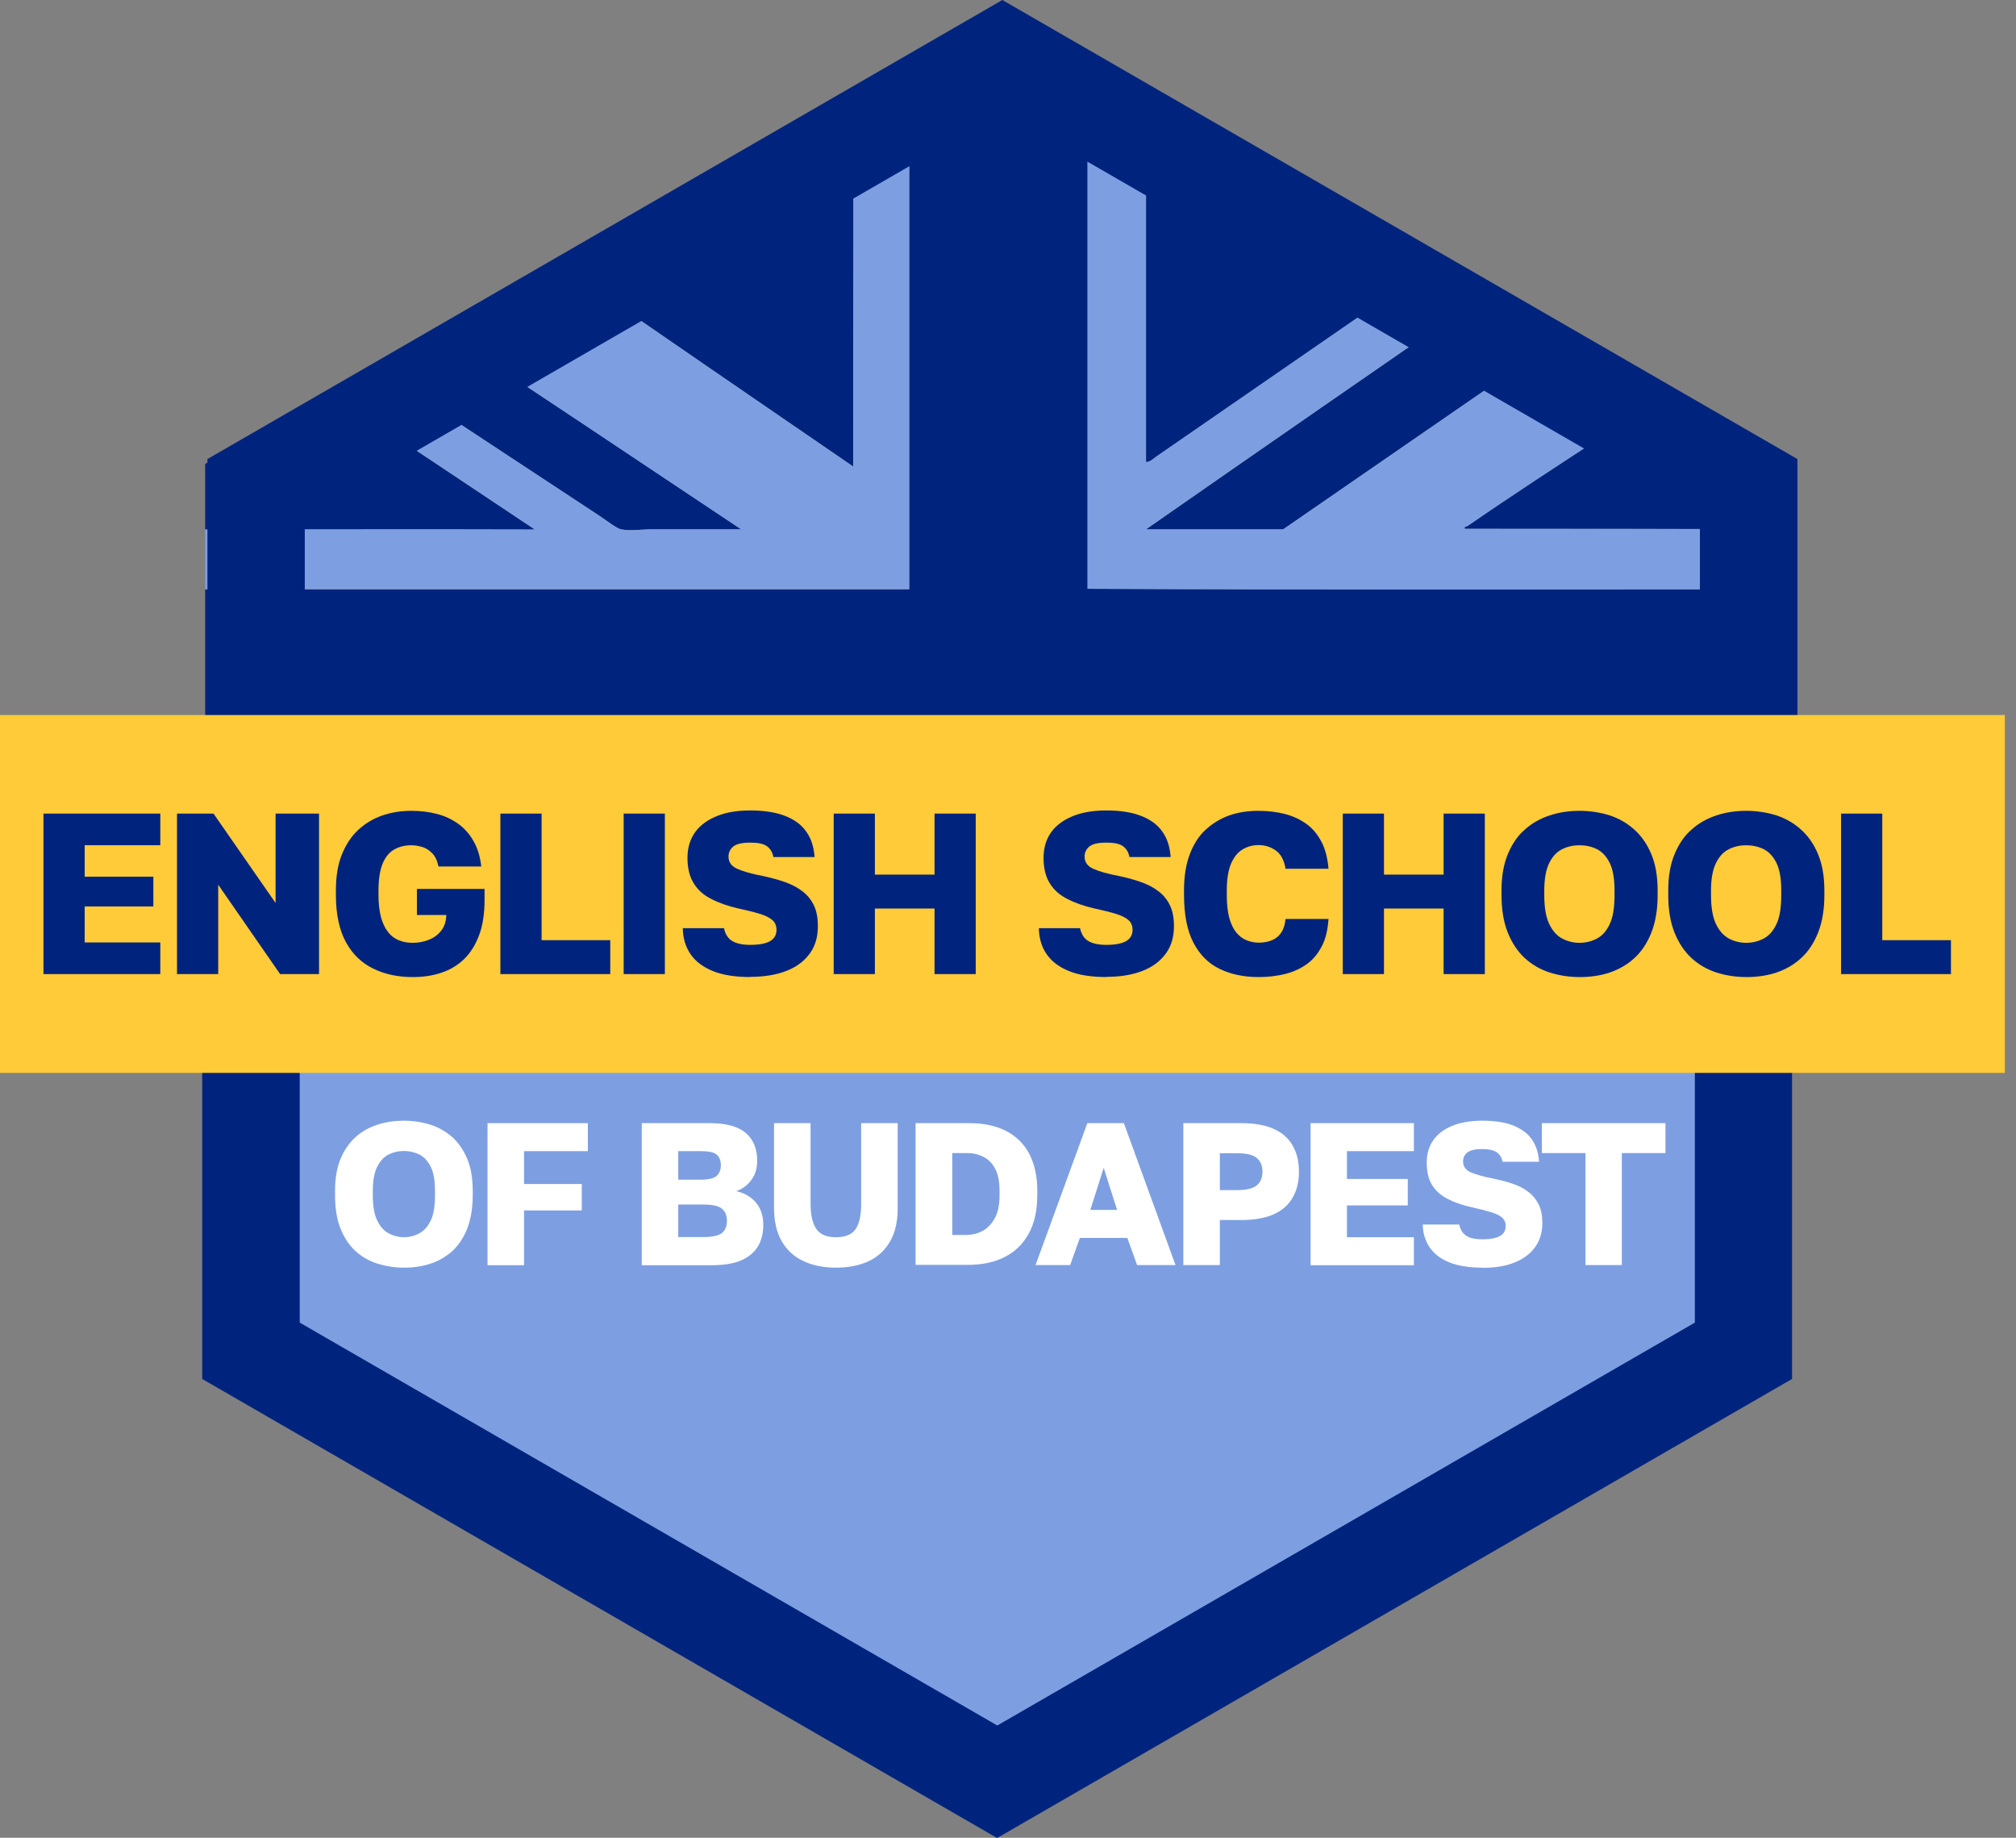
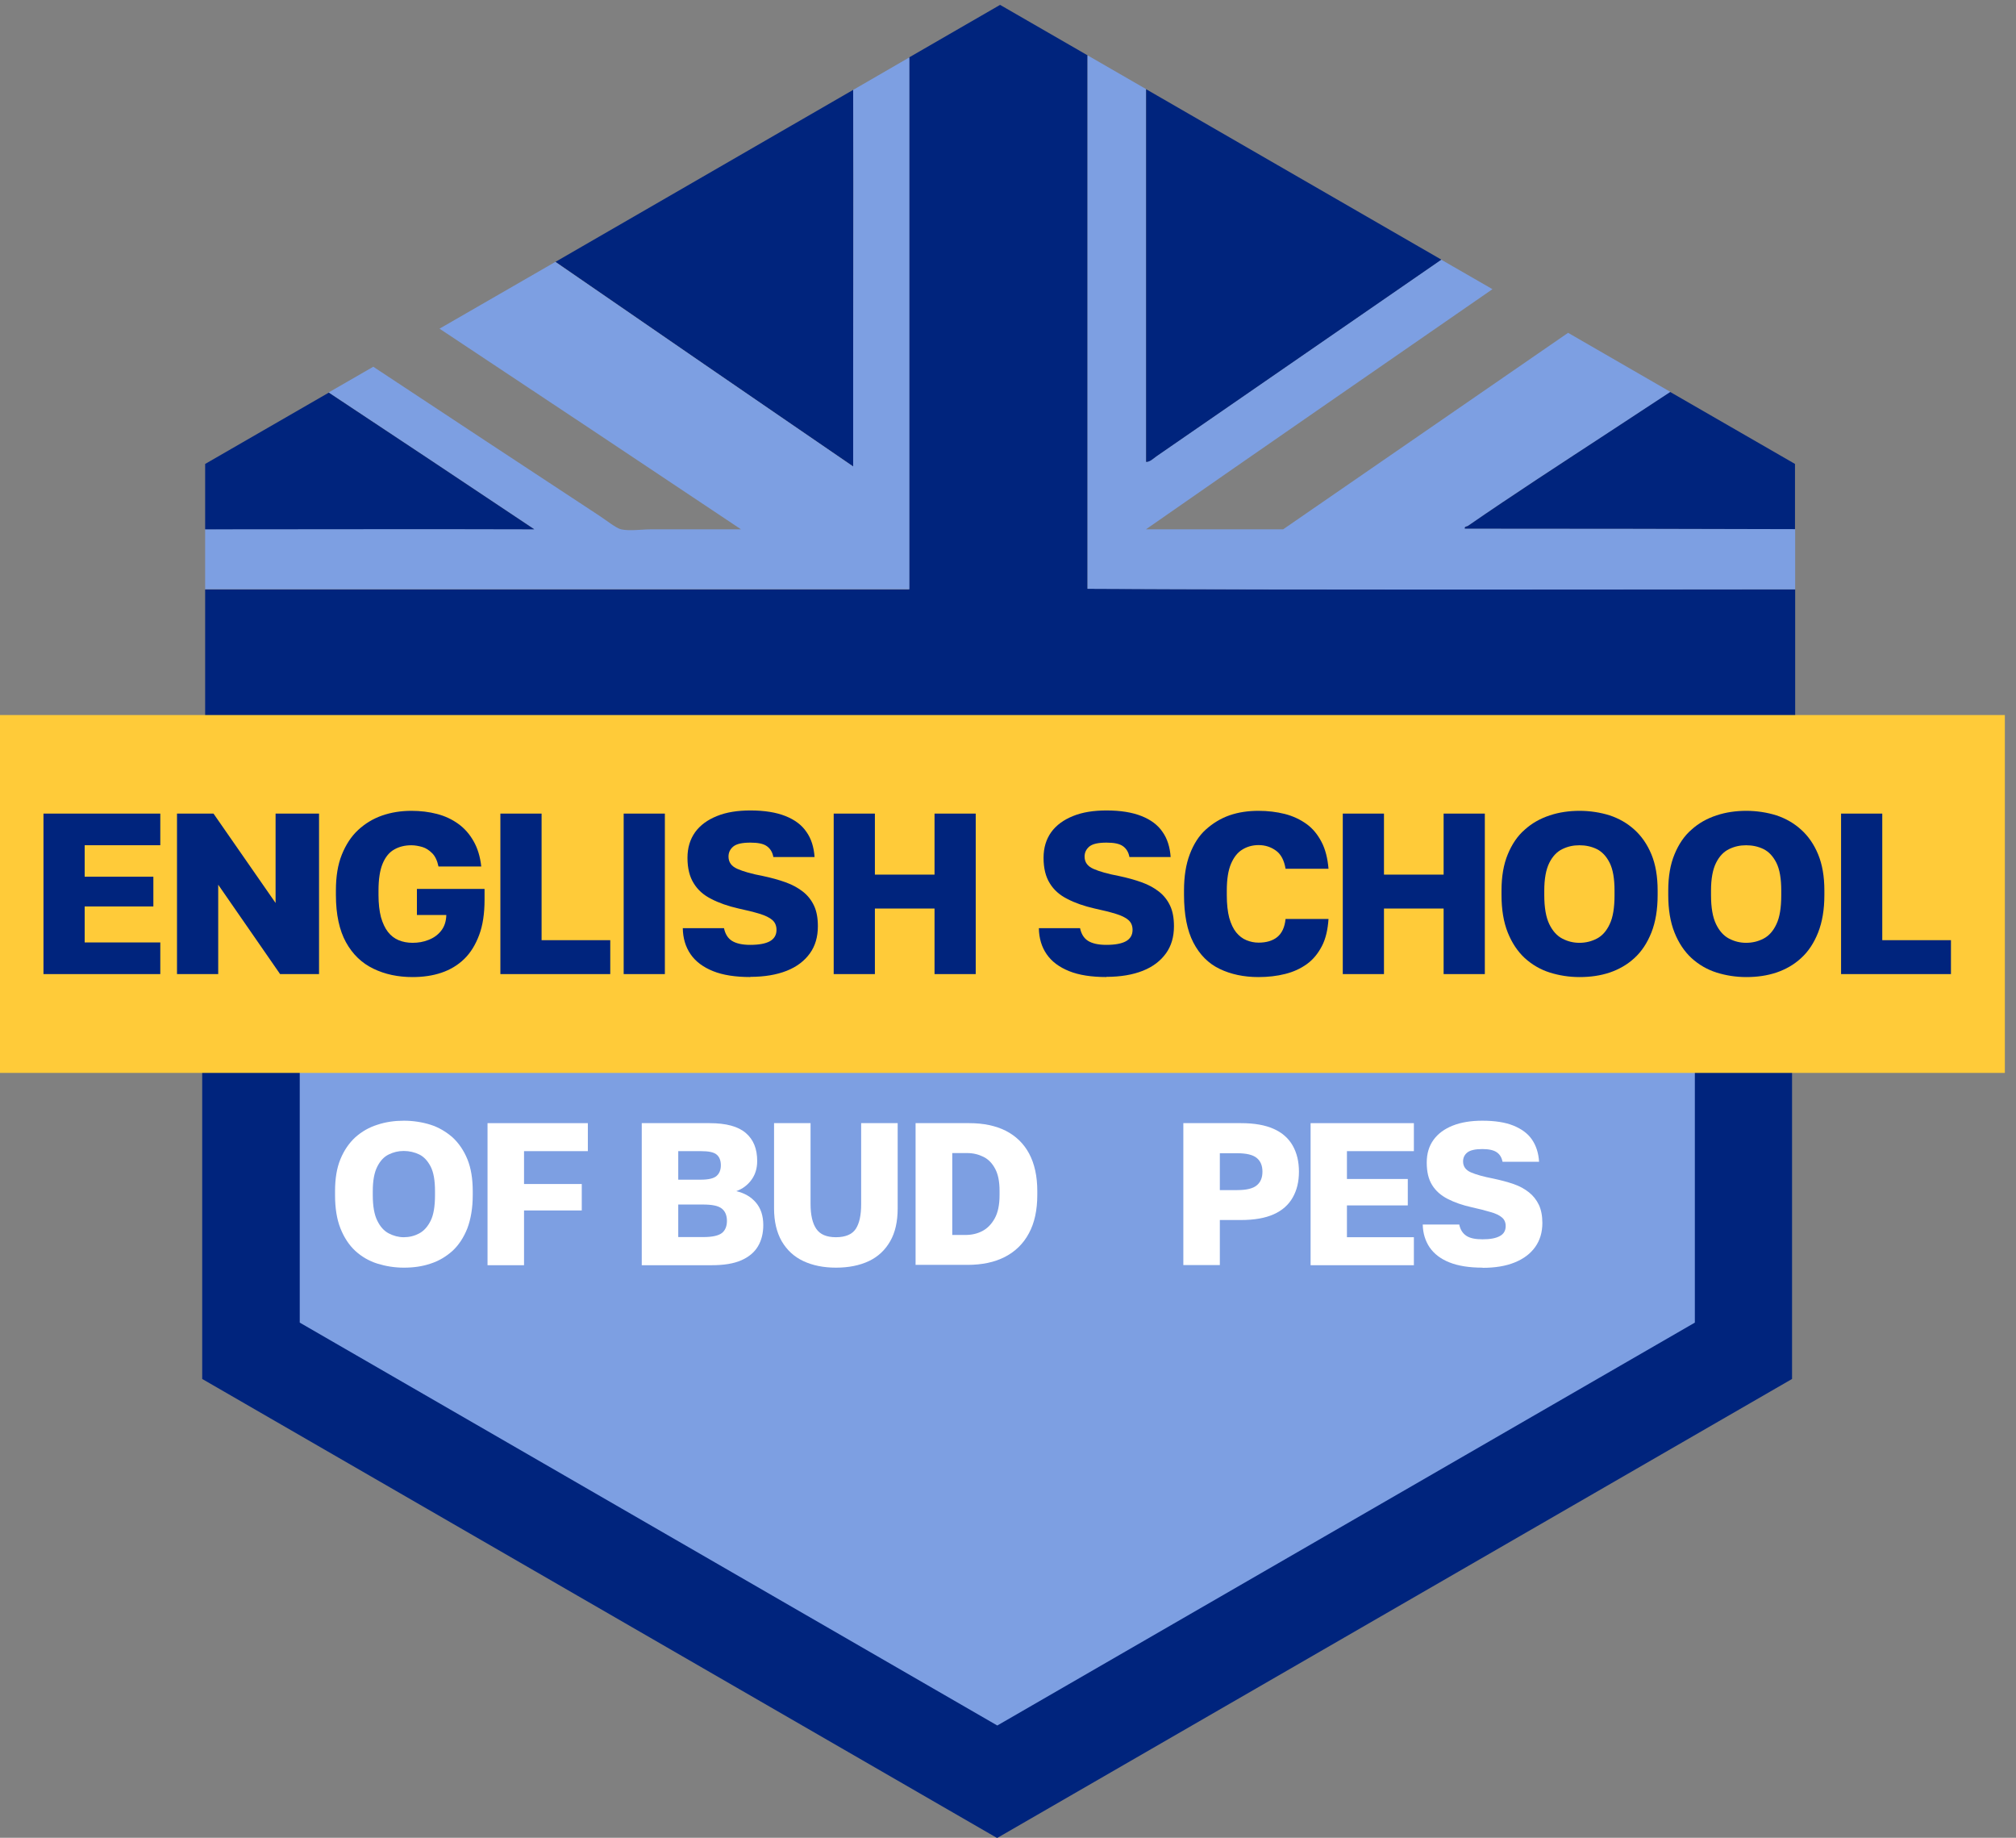
<svg xmlns="http://www.w3.org/2000/svg" width="113" height="103" viewBox="0 0 113 103" fill="none">
  <rect x="0" y="0" width="113" height="103" fill="#808080" stroke="none" />
  <g clip-path="url(#clip0_2004_1149)">
    <path d="M14.063 75.703V52.83H97.728V75.703L55.9 99.852L14.063 75.703Z" fill="#7D9FE2" />
    <path d="M94.999 55.561V74.126L55.9 96.706L16.801 74.126V55.561H95.009M100.456 50.103H11.334V77.284L55.89 103.012L100.447 77.284V50.103H100.456Z" fill="#00247D" />
    <path d="M22.639 71.046C22.122 71.046 21.635 70.968 21.158 70.821C20.69 70.675 20.271 70.431 19.92 70.11C19.569 69.788 19.287 69.359 19.082 68.843C18.877 68.326 18.78 67.703 18.78 66.982V66.757C18.78 66.056 18.877 65.461 19.082 64.964C19.287 64.467 19.569 64.058 19.92 63.736C20.281 63.415 20.69 63.181 21.158 63.035C21.625 62.879 22.122 62.81 22.639 62.81C23.155 62.81 23.662 62.889 24.13 63.035C24.588 63.181 24.997 63.425 25.358 63.736C25.709 64.058 25.991 64.467 26.196 64.964C26.401 65.461 26.498 66.066 26.498 66.757V66.982C26.498 67.703 26.391 68.317 26.196 68.843C25.991 69.359 25.709 69.788 25.358 70.11C24.997 70.431 24.588 70.675 24.13 70.821C23.672 70.977 23.175 71.046 22.639 71.046ZM22.629 69.34C22.941 69.34 23.224 69.272 23.497 69.126C23.76 68.989 23.974 68.746 24.14 68.414C24.305 68.083 24.383 67.596 24.383 66.982V66.757C24.383 66.163 24.305 65.705 24.14 65.383C23.974 65.062 23.76 64.828 23.497 64.701C23.233 64.575 22.941 64.506 22.629 64.506C22.317 64.506 22.054 64.575 21.791 64.701C21.528 64.828 21.314 65.052 21.148 65.383C20.982 65.705 20.895 66.163 20.895 66.757V66.982C20.895 67.605 20.982 68.083 21.148 68.414C21.314 68.755 21.528 68.989 21.791 69.126C22.054 69.262 22.337 69.34 22.629 69.34Z" fill="white" />
    <path d="M27.327 70.9V62.947H32.95V64.516H29.373V66.358H32.609V67.84H29.373V70.909H27.327V70.9Z" fill="white" />
    <path d="M35.971 70.9V62.947H39.771C40.707 62.947 41.379 63.132 41.808 63.503C42.237 63.873 42.442 64.39 42.442 65.072C42.442 65.481 42.334 65.832 42.12 66.124C41.906 66.417 41.623 66.631 41.272 66.758C41.73 66.865 42.101 67.079 42.373 67.401C42.646 67.723 42.783 68.142 42.783 68.658C42.783 69.116 42.685 69.516 42.481 69.857C42.276 70.198 41.964 70.451 41.545 70.636C41.116 70.822 40.571 70.909 39.888 70.909H35.971V70.9ZM38.017 66.115H39.274C39.713 66.115 40.015 66.046 40.171 65.9C40.327 65.764 40.405 65.559 40.405 65.306C40.405 65.052 40.327 64.838 40.171 64.711C40.015 64.575 39.723 64.516 39.294 64.516H38.017V66.115ZM38.017 69.331H39.44C39.927 69.331 40.269 69.253 40.463 69.106C40.648 68.96 40.746 68.726 40.746 68.424C40.746 68.122 40.648 67.879 40.454 67.732C40.259 67.576 39.908 67.508 39.401 67.508H38.017V69.34V69.331Z" fill="white" />
    <path d="M46.856 71.046C46.154 71.046 45.541 70.919 45.024 70.675C44.507 70.432 44.108 70.061 43.816 69.564C43.533 69.067 43.387 68.454 43.387 67.723V62.947H45.433V67.479C45.433 68.093 45.541 68.561 45.755 68.873C45.969 69.184 46.33 69.34 46.856 69.34C47.382 69.34 47.762 69.184 47.967 68.873C48.172 68.561 48.269 68.103 48.269 67.489V62.947H50.316V67.723C50.316 68.454 50.179 69.077 49.897 69.564C49.614 70.061 49.215 70.432 48.708 70.675C48.191 70.919 47.577 71.046 46.856 71.046Z" fill="white" />
    <path d="M51.32 70.9V62.947H54.331C55.13 62.947 55.812 63.093 56.378 63.376C56.943 63.668 57.382 64.088 57.684 64.653C57.986 65.218 58.142 65.92 58.142 66.748V66.972C58.142 67.82 57.986 68.541 57.674 69.116C57.362 69.701 56.914 70.139 56.329 70.442C55.744 70.744 55.043 70.89 54.224 70.89H51.33L51.32 70.9ZM53.366 69.214H54.107C54.458 69.214 54.77 69.145 55.052 68.999C55.335 68.853 55.569 68.619 55.754 68.288C55.939 67.956 56.027 67.518 56.027 66.972V66.748C56.027 66.231 55.949 65.822 55.783 65.51C55.618 65.198 55.403 64.974 55.13 64.838C54.857 64.701 54.555 64.624 54.224 64.624H53.376V69.214H53.366Z" fill="white" />
-     <path d="M58.044 70.9L60.948 62.947H62.995L65.889 70.9H63.735L63.19 69.379H60.529L59.983 70.9H58.044ZM61.114 67.81H62.615L61.864 65.452L61.114 67.81Z" fill="white" />
    <path d="M66.328 70.9V62.947H69.563C70.304 62.947 70.918 63.054 71.395 63.269C71.873 63.483 72.224 63.795 72.457 64.204C72.691 64.614 72.808 65.101 72.808 65.666C72.808 66.231 72.691 66.709 72.457 67.118C72.224 67.528 71.873 67.84 71.395 68.054C70.918 68.268 70.304 68.376 69.563 68.376H68.374V70.9H66.328ZM68.374 66.699H69.339C69.865 66.699 70.226 66.612 70.44 66.436C70.655 66.261 70.762 66.007 70.762 65.666C70.762 65.325 70.655 65.072 70.44 64.896C70.226 64.721 69.865 64.633 69.339 64.633H68.374V66.699Z" fill="white" />
    <path d="M73.461 70.9V62.947H79.25V64.516H75.498V66.076H78.909V67.557H75.498V69.34H79.25V70.909H73.461V70.9Z" fill="white" />
    <path d="M83.1 71.046C82.359 71.046 81.735 70.948 81.248 70.753C80.751 70.558 80.39 70.276 80.137 69.915C79.893 69.554 79.757 69.126 79.747 68.629H81.794C81.852 68.921 81.989 69.126 82.193 69.262C82.398 69.398 82.7 69.457 83.1 69.457C83.528 69.457 83.85 69.398 84.074 69.272C84.288 69.155 84.396 68.97 84.396 68.716C84.396 68.512 84.327 68.346 84.181 68.229C84.045 68.112 83.83 68.005 83.538 67.927C83.246 67.839 82.905 67.751 82.505 67.664C81.979 67.547 81.531 67.391 81.15 67.196C80.77 67.001 80.478 66.748 80.273 66.416C80.069 66.095 79.971 65.666 79.971 65.159C79.971 64.652 80.098 64.233 80.351 63.883C80.605 63.532 80.965 63.269 81.433 63.083C81.901 62.898 82.456 62.81 83.09 62.81C83.782 62.81 84.366 62.898 84.825 63.083C85.282 63.269 85.633 63.522 85.867 63.863C86.101 64.204 86.238 64.623 86.267 65.111H84.22C84.171 64.867 84.064 64.691 83.889 64.575C83.713 64.457 83.45 64.399 83.08 64.399C82.68 64.399 82.398 64.467 82.242 64.594C82.086 64.721 82.008 64.886 82.008 65.091C82.008 65.374 82.154 65.578 82.447 65.705C82.739 65.832 83.158 65.949 83.713 66.056C84.123 66.144 84.493 66.241 84.834 66.358C85.175 66.475 85.458 66.631 85.702 66.826C85.936 67.011 86.121 67.245 86.257 67.527C86.384 67.8 86.452 68.141 86.452 68.541C86.452 69.067 86.316 69.515 86.052 69.886C85.789 70.256 85.409 70.549 84.902 70.753C84.405 70.958 83.801 71.055 83.1 71.055V71.046Z" fill="white" />
-     <path d="M88.869 70.9V64.624H86.423V62.947H93.352V64.624H90.906V70.9H88.859H88.869Z" fill="white" />
    <path d="M47.821 5.037L31.137 14.675C36.692 18.505 42.256 22.335 47.831 26.146C47.811 19.129 47.85 12.044 47.831 5.037H47.821Z" fill="#00247D" />
-     <path d="M71.921 29.666C77.242 25.991 82.563 22.327 87.894 18.653L83.664 16.207C77.184 20.68 70.703 25.163 64.242 29.666H71.931H71.921Z" fill="#00247D" />
    <path d="M100.622 40.22V33.028C87.388 33.028 74.134 33.057 60.958 32.999V3.1L56.056 0.273L50.959 3.217V33.038H11.499V40.22H100.622Z" fill="#00247D" />
-     <path d="M34.82 29.664C35.308 29.771 35.961 29.664 36.526 29.664H41.545C35.951 25.932 30.318 22.17 24.646 18.418L20.933 20.562C25.153 23.339 29.373 26.127 33.622 28.924C33.992 29.167 34.547 29.606 34.82 29.674V29.664Z" fill="#00247D" />
    <path d="M47.821 5.039C47.85 12.046 47.811 19.131 47.821 26.148C42.246 22.328 36.682 18.508 31.127 14.678L24.636 18.42C30.308 22.181 35.951 25.933 41.535 29.666H36.516C35.951 29.666 35.298 29.773 34.811 29.666C34.528 29.598 33.982 29.159 33.612 28.916C29.363 26.128 25.143 23.341 20.923 20.554L18.419 21.996C22.288 24.559 26.137 27.113 29.938 29.656C23.808 29.646 17.649 29.656 11.499 29.656V33.019H50.969V3.217L47.821 5.039Z" fill="#7D9FE2" />
    <path d="M29.948 29.666C26.147 27.122 22.297 24.569 18.428 22.006L11.499 26.002V29.666C17.649 29.666 23.808 29.646 29.938 29.666H29.948Z" fill="#00247D" />
    <path d="M82.281 29.481C84.834 27.707 87.534 25.962 90.175 24.238C91.325 23.487 92.475 22.727 93.635 21.967L87.894 18.653C82.573 22.327 77.243 25.992 71.922 29.666H64.233C70.694 25.163 77.174 20.69 83.655 16.207L80.78 14.551C75.44 18.234 70.109 21.918 64.798 25.582C64.632 25.699 64.447 25.894 64.233 25.884V4.99L60.958 3.1V32.999C74.134 33.067 87.388 33.038 100.622 33.028V29.646C94.463 29.627 88.294 29.617 82.115 29.617C82.086 29.481 82.223 29.51 82.281 29.471V29.481Z" fill="#7D9FE2" />
    <path d="M64.807 25.582C70.119 21.918 75.45 18.234 80.79 14.551L64.242 5V25.885C64.457 25.894 64.642 25.699 64.807 25.582Z" fill="#00247D" />
    <path d="M93.625 21.967C92.475 22.727 91.315 23.487 90.165 24.238C87.534 25.962 84.825 27.717 82.271 29.481C82.213 29.52 82.076 29.5 82.106 29.627C88.284 29.627 94.453 29.637 100.612 29.656V26.001L93.615 21.967H93.625Z" fill="#00247D" />
-     <path d="M56.183 6.305L95.282 28.886V47.451H17.084V28.886L56.183 6.305ZM56.183 0L11.627 25.728V52.908H100.749V25.728L56.183 0Z" fill="#00247D" />
    <path d="M112.375 40.074H0V60.13H112.375V40.074Z" fill="#FFCB39" />
    <path d="M2.437 54.593V45.598H8.985V47.371H4.746V49.135H8.596V50.802H4.746V52.819H8.985V54.593H2.437Z" fill="#00247D" />
    <path d="M9.921 54.593V45.598H11.967L15.447 50.607V45.598H17.883V54.593H15.7L12.231 49.584V54.593H9.921Z" fill="#00247D" />
    <path d="M23.126 54.76C22.307 54.76 21.576 54.604 20.933 54.292C20.28 53.98 19.764 53.483 19.393 52.811C19.023 52.139 18.828 51.252 18.828 50.16V49.907C18.828 49.127 18.935 48.455 19.16 47.899C19.384 47.344 19.686 46.876 20.076 46.515C20.465 46.155 20.914 45.882 21.42 45.706C21.927 45.531 22.473 45.443 23.058 45.443C23.574 45.443 24.052 45.502 24.5 45.619C24.948 45.736 25.338 45.921 25.689 46.174C26.04 46.428 26.322 46.749 26.547 47.149C26.771 47.539 26.917 48.016 26.975 48.562H24.578C24.51 48.24 24.393 47.987 24.227 47.821C24.061 47.656 23.876 47.529 23.672 47.47C23.467 47.412 23.262 47.373 23.058 47.373C22.697 47.373 22.375 47.451 22.103 47.607C21.82 47.763 21.606 48.026 21.45 48.396C21.294 48.767 21.216 49.273 21.216 49.916V50.17C21.216 50.647 21.265 51.057 21.352 51.398C21.45 51.739 21.576 52.012 21.742 52.226C21.908 52.441 22.112 52.596 22.346 52.694C22.58 52.791 22.843 52.84 23.126 52.84C23.438 52.84 23.74 52.791 24.023 52.675C24.305 52.567 24.539 52.402 24.724 52.168C24.909 51.934 25.007 51.642 25.017 51.281H23.369V49.819H27.16V50.423C27.16 51.193 27.063 51.856 26.858 52.402C26.654 52.947 26.381 53.396 26.02 53.746C25.66 54.097 25.231 54.351 24.744 54.516C24.256 54.682 23.711 54.76 23.116 54.76H23.126Z" fill="#00247D" />
    <path d="M28.047 54.593V45.598H30.357V52.692H34.206V54.593H28.038H28.047Z" fill="#00247D" />
    <path d="M34.958 54.593V45.598H37.267V54.593H34.958Z" fill="#00247D" />
    <path d="M42.062 54.758C41.224 54.758 40.522 54.651 39.967 54.427C39.411 54.203 38.992 53.891 38.709 53.481C38.427 53.072 38.281 52.585 38.271 52.02H40.581C40.649 52.341 40.795 52.585 41.029 52.731C41.263 52.877 41.604 52.955 42.052 52.955C42.539 52.955 42.91 52.887 43.154 52.751C43.397 52.614 43.524 52.4 43.524 52.117C43.524 51.883 43.446 51.698 43.29 51.562C43.134 51.425 42.89 51.308 42.569 51.211C42.247 51.113 41.857 51.016 41.399 50.918C40.805 50.782 40.298 50.606 39.869 50.382C39.441 50.168 39.109 49.876 38.885 49.505C38.651 49.135 38.534 48.657 38.534 48.082C38.534 47.507 38.68 47.04 38.963 46.64C39.245 46.25 39.655 45.948 40.191 45.734C40.717 45.519 41.351 45.422 42.062 45.422C42.851 45.422 43.504 45.529 44.021 45.734C44.537 45.938 44.937 46.231 45.2 46.621C45.473 47.001 45.619 47.478 45.658 48.034H43.348C43.3 47.761 43.173 47.556 42.978 47.42C42.783 47.283 42.481 47.225 42.062 47.225C41.604 47.225 41.292 47.293 41.107 47.439C40.931 47.585 40.834 47.77 40.834 48.004C40.834 48.326 41 48.55 41.331 48.696C41.662 48.843 42.14 48.979 42.764 49.096C43.222 49.193 43.651 49.31 44.031 49.447C44.411 49.583 44.732 49.759 45.005 49.973C45.278 50.187 45.483 50.45 45.629 50.762C45.775 51.074 45.843 51.454 45.843 51.912C45.843 52.507 45.697 53.014 45.395 53.433C45.093 53.852 44.664 54.183 44.099 54.407C43.534 54.631 42.851 54.748 42.052 54.748L42.062 54.758Z" fill="#00247D" />
    <path d="M46.73 54.593V45.598H49.039V49.018H52.382V45.598H54.691V54.593H52.382V50.919H49.039V54.593H46.73Z" fill="#00247D" />
    <path d="M62.02 54.758C61.182 54.758 60.481 54.651 59.925 54.427C59.37 54.203 58.951 53.891 58.668 53.481C58.385 53.072 58.239 52.585 58.23 52.02H60.539C60.607 52.341 60.754 52.585 60.987 52.731C61.221 52.877 61.562 52.955 62.011 52.955C62.498 52.955 62.868 52.887 63.112 52.751C63.356 52.614 63.482 52.4 63.482 52.117C63.482 51.883 63.404 51.698 63.248 51.562C63.093 51.425 62.849 51.308 62.527 51.211C62.206 51.113 61.816 51.016 61.358 50.918C60.763 50.782 60.257 50.606 59.828 50.382C59.399 50.168 59.068 49.876 58.843 49.505C58.61 49.135 58.493 48.657 58.493 48.082C58.493 47.507 58.639 47.04 58.921 46.64C59.204 46.25 59.613 45.948 60.149 45.734C60.676 45.519 61.309 45.422 62.02 45.422C62.81 45.422 63.463 45.529 63.979 45.734C64.496 45.938 64.895 46.231 65.159 46.621C65.431 47.001 65.578 47.478 65.617 48.034H63.307C63.258 47.761 63.132 47.556 62.937 47.42C62.742 47.283 62.44 47.225 62.02 47.225C61.562 47.225 61.251 47.293 61.065 47.439C60.89 47.585 60.793 47.77 60.793 48.004C60.793 48.326 60.958 48.55 61.29 48.696C61.621 48.843 62.098 48.979 62.722 49.096C63.18 49.193 63.609 49.31 63.989 49.447C64.369 49.583 64.691 49.759 64.964 49.973C65.237 50.187 65.441 50.45 65.587 50.762C65.734 51.074 65.802 51.454 65.802 51.912C65.802 52.507 65.656 53.014 65.353 53.433C65.051 53.852 64.623 54.183 64.057 54.407C63.492 54.631 62.81 54.748 62.011 54.748L62.02 54.758Z" fill="#00247D" />
    <path d="M70.537 54.76C69.719 54.76 68.988 54.604 68.364 54.302C67.731 54 67.243 53.503 66.892 52.83C66.542 52.158 66.366 51.261 66.366 50.15V49.907C66.366 49.117 66.473 48.445 66.688 47.88C66.902 47.315 67.195 46.847 67.584 46.496C67.974 46.145 68.413 45.872 68.91 45.697C69.416 45.521 69.962 45.443 70.537 45.443C71.064 45.443 71.551 45.502 72.019 45.619C72.477 45.736 72.886 45.931 73.237 46.184C73.588 46.437 73.861 46.779 74.075 47.188C74.289 47.597 74.416 48.104 74.465 48.689H72.058C71.98 48.221 71.804 47.88 71.522 47.675C71.239 47.47 70.917 47.363 70.547 47.363C70.206 47.363 69.894 47.451 69.631 47.617C69.358 47.782 69.153 48.055 68.998 48.416C68.842 48.786 68.764 49.283 68.764 49.907V50.18C68.764 50.677 68.812 51.096 68.9 51.437C68.998 51.778 69.124 52.051 69.29 52.255C69.456 52.46 69.65 52.606 69.865 52.694C70.079 52.782 70.303 52.83 70.547 52.83C70.986 52.83 71.336 52.723 71.59 52.519C71.853 52.304 72.009 51.973 72.058 51.505H74.465C74.426 52.099 74.309 52.616 74.094 53.025C73.88 53.435 73.607 53.776 73.256 54.029C72.905 54.282 72.506 54.468 72.038 54.585C71.58 54.702 71.073 54.76 70.537 54.76Z" fill="#00247D" />
    <path d="M75.265 54.593V45.598H77.574V49.018H80.917V45.598H83.227V54.593H80.917V50.919H77.574V54.593H75.265Z" fill="#00247D" />
    <path d="M88.538 54.76C87.953 54.76 87.398 54.672 86.871 54.507C86.345 54.341 85.877 54.068 85.468 53.698C85.068 53.328 84.747 52.85 84.513 52.265C84.279 51.681 84.162 50.979 84.162 50.16V49.907C84.162 49.117 84.279 48.445 84.513 47.88C84.747 47.315 85.059 46.847 85.468 46.496C85.868 46.135 86.335 45.872 86.871 45.697C87.398 45.521 87.963 45.443 88.538 45.443C89.113 45.443 89.698 45.531 90.224 45.697C90.75 45.872 91.208 46.135 91.608 46.496C92.007 46.856 92.329 47.315 92.563 47.88C92.797 48.445 92.913 49.117 92.913 49.907V50.16C92.913 50.979 92.797 51.671 92.563 52.265C92.329 52.85 92.017 53.328 91.608 53.698C91.208 54.068 90.74 54.331 90.224 54.507C89.698 54.682 89.142 54.76 88.538 54.76ZM88.528 52.84C88.879 52.84 89.201 52.762 89.503 52.606C89.805 52.45 90.048 52.178 90.224 51.797C90.409 51.417 90.497 50.872 90.497 50.17V49.916C90.497 49.244 90.409 48.728 90.224 48.357C90.039 47.987 89.795 47.733 89.503 47.587C89.201 47.441 88.879 47.373 88.528 47.373C88.177 47.373 87.875 47.441 87.573 47.587C87.271 47.733 87.027 47.987 86.842 48.357C86.657 48.728 86.559 49.244 86.559 49.916V50.17C86.559 50.872 86.657 51.417 86.842 51.797C87.027 52.178 87.271 52.45 87.573 52.606C87.875 52.762 88.187 52.84 88.528 52.84Z" fill="#00247D" />
    <path d="M97.883 54.76C97.299 54.76 96.743 54.672 96.217 54.507C95.691 54.341 95.223 54.068 94.814 53.698C94.414 53.328 94.093 52.85 93.859 52.265C93.625 51.681 93.508 50.979 93.508 50.16V49.907C93.508 49.117 93.625 48.445 93.859 47.88C94.093 47.315 94.404 46.847 94.814 46.496C95.213 46.135 95.681 45.872 96.217 45.697C96.743 45.521 97.309 45.443 97.883 45.443C98.459 45.443 99.043 45.531 99.57 45.697C100.096 45.872 100.554 46.135 100.953 46.496C101.353 46.856 101.675 47.315 101.908 47.88C102.142 48.445 102.259 49.117 102.259 49.907V50.16C102.259 50.979 102.142 51.671 101.908 52.265C101.675 52.85 101.363 53.328 100.953 53.698C100.554 54.068 100.086 54.331 99.57 54.507C99.043 54.682 98.488 54.76 97.883 54.76ZM97.874 52.84C98.225 52.84 98.546 52.762 98.848 52.606C99.15 52.45 99.394 52.178 99.57 51.797C99.755 51.417 99.842 50.872 99.842 50.17V49.916C99.842 49.244 99.755 48.728 99.57 48.357C99.384 47.987 99.141 47.733 98.848 47.587C98.546 47.441 98.225 47.373 97.874 47.373C97.523 47.373 97.221 47.441 96.919 47.587C96.617 47.733 96.373 47.987 96.188 48.357C96.003 48.728 95.905 49.244 95.905 49.916V50.17C95.905 50.872 96.003 51.417 96.188 51.797C96.373 52.178 96.617 52.45 96.919 52.606C97.221 52.762 97.533 52.84 97.874 52.84Z" fill="#00247D" />
    <path d="M103.195 54.593V45.598H105.504V52.692H109.354V54.593H103.185H103.195Z" fill="#00247D" />
  </g>
  <defs>
    <clipPath id="clip0_2004_1149">
      <rect width="112.375" height="103" fill="white" />
    </clipPath>
  </defs>
</svg>